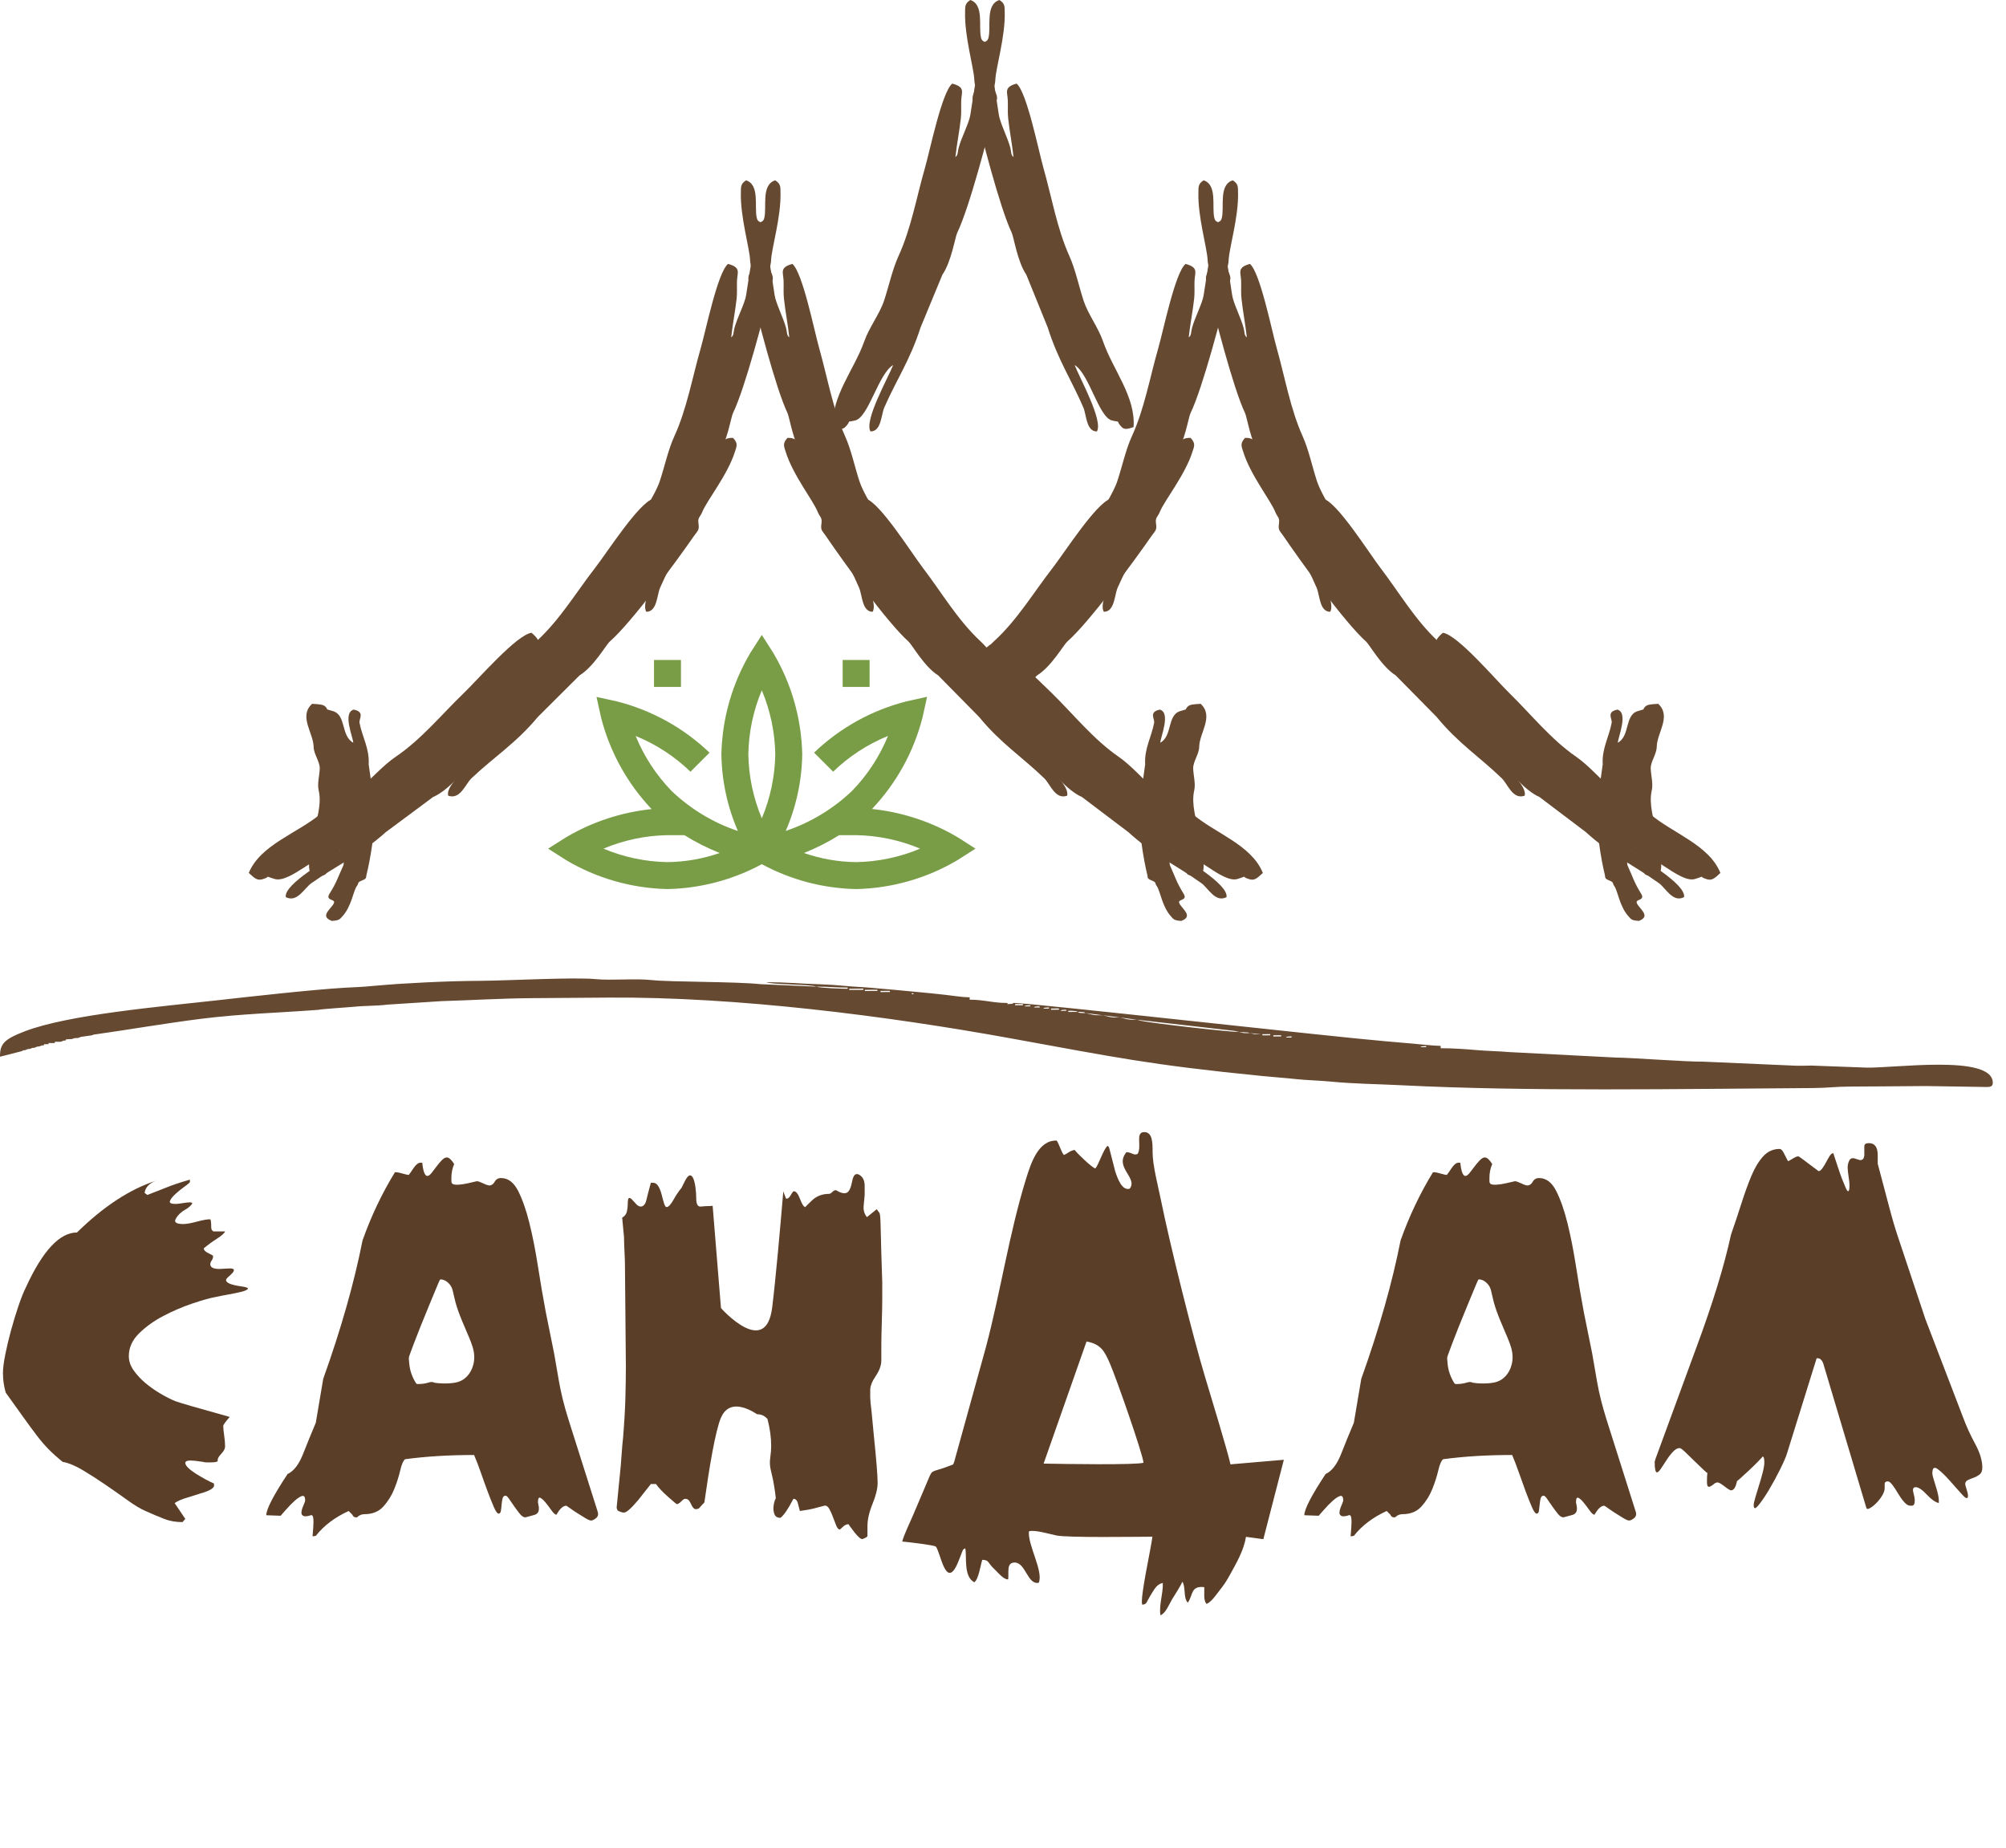
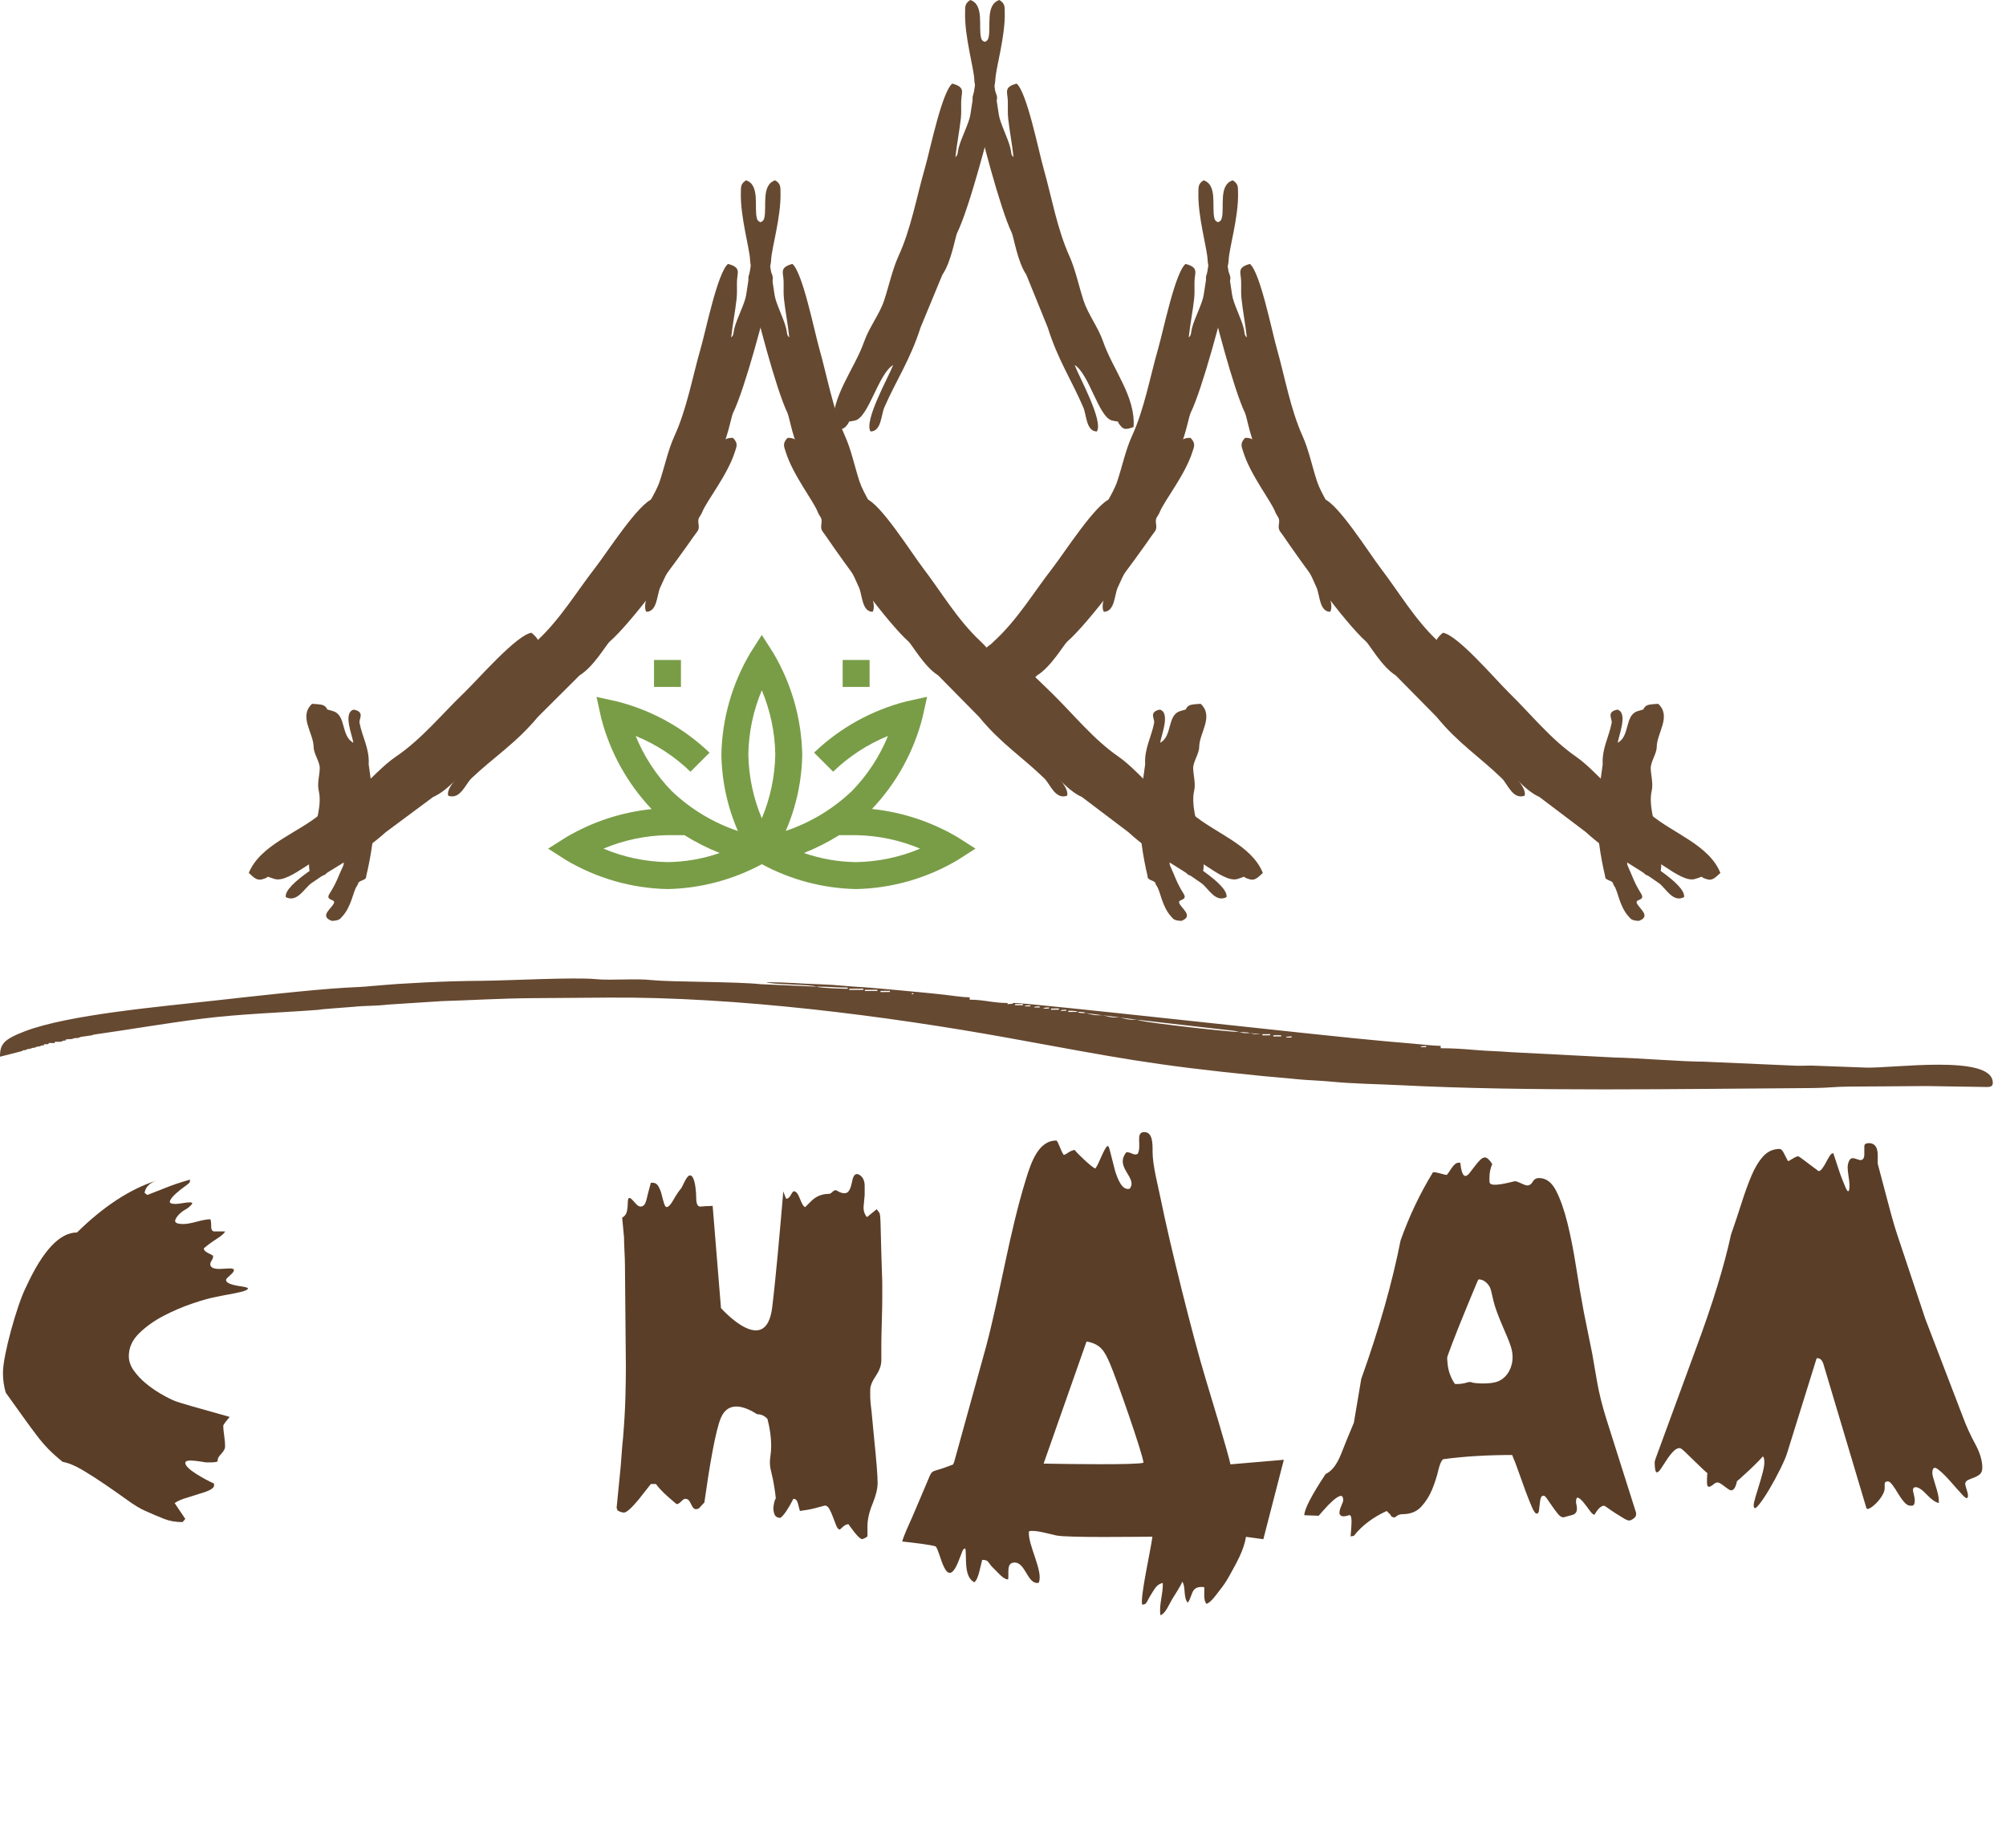
<svg xmlns="http://www.w3.org/2000/svg" viewBox="0 0 210.00 193.45" data-guides="{&quot;vertical&quot;:[],&quot;horizontal&quot;:[]}">
  <defs />
-   <path fill="#5A3E28" stroke="none" fill-opacity="1" stroke-width="1" stroke-opacity="1" id="tSvgb5be94ab40" title="Path 1" d="M47.546 121.854C47.352 122.306 47.255 122.785 47.255 123.265C47.255 123.394 47.255 123.523 47.255 123.652C47.255 123.873 47.385 123.993 47.642 124.012C47.901 124.03 48.192 124.012 48.515 123.956C48.838 123.901 49.145 123.837 49.435 123.763C49.726 123.689 49.887 123.652 49.919 123.652C50.049 123.652 50.267 123.726 50.574 123.873C50.881 124.021 51.099 124.095 51.228 124.095C51.454 124.095 51.639 123.966 51.785 123.708C51.931 123.449 52.148 123.32 52.439 123.32C53.182 123.32 53.779 123.763 54.231 124.648C54.684 125.533 55.079 126.658 55.419 128.022C55.758 129.388 56.057 130.9 56.315 132.56C56.573 134.219 56.848 135.823 57.139 137.373C57.429 138.811 57.72 140.25 58.011 141.688C58.14 142.426 58.309 143.403 58.519 144.62C58.729 145.838 59.06 147.166 59.513 148.604C60.53 151.813 61.547 155.022 62.565 158.231C62.661 158.526 62.605 158.756 62.395 158.922C62.185 159.087 62.016 159.171 61.886 159.171C61.757 159.171 61.555 159.087 61.281 158.922C61.006 158.756 60.724 158.581 60.433 158.396C60.142 158.212 59.884 158.037 59.658 157.87C59.431 157.705 59.302 157.622 59.27 157.622C58.947 157.622 58.608 157.935 58.253 158.563C58.124 158.563 57.954 158.415 57.744 158.12C57.534 157.825 57.324 157.548 57.114 157.29C56.904 157.032 56.718 156.866 56.557 156.792C56.396 156.717 56.315 156.884 56.315 157.29C56.315 157.253 56.347 157.418 56.412 157.788C56.412 157.843 56.412 157.898 56.412 157.953C56.412 158.285 56.25 158.498 55.928 158.589C55.604 158.682 55.297 158.765 55.007 158.839C54.813 158.839 54.619 158.719 54.425 158.479C54.231 158.239 54.038 157.981 53.844 157.705C53.65 157.428 53.473 157.169 53.311 156.93C53.15 156.69 53.02 156.571 52.923 156.571C52.762 156.571 52.657 156.672 52.608 156.875C52.56 157.077 52.528 157.29 52.512 157.512C52.496 157.733 52.471 157.944 52.439 158.148C52.407 158.35 52.326 158.451 52.197 158.451C52.068 158.451 51.906 158.231 51.712 157.788C51.519 157.345 51.3 156.801 51.058 156.156C50.816 155.511 50.574 154.838 50.331 154.136C50.089 153.435 49.855 152.827 49.629 152.311C48.305 152.311 47.045 152.348 45.85 152.421C44.655 152.494 43.508 152.605 42.41 152.753C42.216 152.9 42.047 153.287 41.902 153.915C41.756 154.542 41.547 155.196 41.272 155.879C40.998 156.561 40.617 157.169 40.133 157.705C39.648 158.239 38.987 158.507 38.147 158.507C37.856 158.507 37.598 158.618 37.372 158.839C37.34 158.839 37.307 158.839 37.275 158.839C37.081 158.839 36.952 158.746 36.887 158.563C36.758 158.433 36.629 158.304 36.5 158.174C35.047 158.839 33.899 159.706 33.06 160.775C32.947 160.793 32.834 160.812 32.721 160.831C32.753 160.462 32.777 160.149 32.794 159.89C32.81 159.632 32.818 159.429 32.818 159.282C32.818 158.765 32.721 158.544 32.527 158.618C32.333 158.691 32.139 158.728 31.945 158.728C31.752 158.728 31.623 158.635 31.558 158.451C31.558 158.414 31.558 158.378 31.558 158.341C31.558 158.157 31.623 157.917 31.752 157.622C31.881 157.327 31.945 157.142 31.945 157.069C31.945 156.662 31.816 156.515 31.558 156.626C31.17 156.773 30.605 157.271 29.862 158.12C29.701 158.304 29.539 158.488 29.378 158.672C28.877 158.654 28.376 158.636 27.876 158.618C27.876 157.99 28.619 156.552 30.105 154.302C30.75 154.008 31.292 153.306 31.728 152.199C32.164 151.093 32.608 150.005 33.06 148.936C33.318 147.405 33.577 145.875 33.835 144.344C35.708 139.107 37.081 134.274 37.953 129.849C38.857 127.303 39.988 124.924 41.344 122.712C41.377 122.712 41.409 122.712 41.441 122.712C41.603 122.712 41.837 122.758 42.144 122.85C42.451 122.942 42.669 122.988 42.798 122.988C42.862 122.914 43.024 122.684 43.282 122.297C43.54 121.909 43.783 121.716 44.009 121.716C44.074 121.716 44.138 121.716 44.203 121.716C44.3 122.638 44.477 123.099 44.736 123.099C44.865 123.099 45.01 122.998 45.172 122.795C45.333 122.592 45.503 122.37 45.681 122.131C45.858 121.891 46.044 121.67 46.238 121.467C46.431 121.264 46.609 121.163 46.77 121.163C46.997 121.163 47.255 121.393 47.546 121.854C47.546 121.854 47.546 121.854 47.546 121.854ZM45.668 134.852C45.283 135.777 44.515 137.626 43.972 138.986C43.429 140.346 43.109 141.218 42.95 141.655C42.79 142.091 42.79 142.091 42.806 142.334C42.823 142.578 42.855 143.066 42.978 143.522C43.103 143.977 43.317 144.401 43.444 144.623C43.571 144.843 43.611 144.863 43.63 144.872C43.65 144.882 43.65 144.882 43.734 144.882C43.819 144.882 43.987 144.882 44.163 144.866C44.339 144.849 44.521 144.819 44.665 144.782C44.808 144.746 44.912 144.707 45.016 144.686C45.12 144.667 45.224 144.667 45.308 144.684C45.394 144.7 45.459 144.733 45.492 144.746C45.524 144.759 45.524 144.752 45.631 144.765C45.739 144.778 45.953 144.811 46.327 144.821C46.701 144.83 47.236 144.817 47.661 144.736C48.088 144.654 48.407 144.504 48.7 144.257C48.993 144.01 49.259 143.666 49.439 143.202C49.618 142.742 49.709 142.162 49.601 141.524C49.494 140.886 49.189 140.19 48.863 139.435C48.538 138.68 48.192 137.867 47.958 137.202C47.724 136.538 47.6 136.024 47.512 135.62C47.424 135.217 47.372 134.924 47.225 134.667C47.08 134.41 46.839 134.189 46.628 134.07C46.417 133.952 46.236 133.934 46.144 133.929C46.054 133.922 46.052 133.925 45.668 134.852C45.668 134.852 45.668 134.852 45.668 134.852Z" />
  <path fill="#5A3E28" stroke="none" fill-opacity="1" stroke-width="1" stroke-opacity="1" id="tSvg16b237b52b8" title="Path 2" d="M187.076 152.141C188.109 148.821 189.143 145.502 190.177 142.183C190.209 142.183 190.242 142.183 190.274 142.183C190.596 142.183 190.822 142.459 190.951 143.012C192.421 147.936 193.891 152.86 195.361 157.784C195.393 157.968 195.514 158.005 195.724 157.894C195.934 157.784 196.16 157.608 196.402 157.369C196.644 157.128 196.854 156.862 197.032 156.567C197.209 156.272 197.298 156.013 197.298 155.792C197.298 155.644 197.298 155.497 197.298 155.349C197.298 155.165 197.411 155.073 197.638 155.073C197.767 155.073 197.928 155.202 198.122 155.46C198.316 155.718 198.51 156.013 198.703 156.346C198.898 156.678 199.107 156.972 199.333 157.23C199.56 157.488 199.768 157.618 199.963 157.618C200.028 157.618 200.092 157.618 200.157 157.618C200.351 157.618 200.448 157.434 200.448 157.065C200.448 156.88 200.4 156.604 200.302 156.235C200.205 155.866 200.286 155.681 200.545 155.681C200.835 155.681 201.223 155.94 201.707 156.456C202.192 156.972 202.612 157.267 202.967 157.341C202.967 157.249 202.967 157.157 202.967 157.065C202.967 156.732 202.854 156.216 202.628 155.516C202.402 154.815 202.288 154.391 202.288 154.243C202.288 153.653 202.482 153.505 202.87 153.8C203.257 154.095 203.686 154.51 204.154 155.045C204.621 155.581 205.05 156.059 205.437 156.483C205.826 156.908 206.019 156.935 206.019 156.567C206.019 156.419 205.97 156.198 205.874 155.903C205.777 155.607 205.729 155.423 205.729 155.349C205.729 155.165 205.826 155.027 206.019 154.934C206.212 154.843 206.415 154.76 206.625 154.686C206.835 154.612 207.037 154.501 207.231 154.354C207.424 154.206 207.521 153.967 207.521 153.635C207.521 152.897 207.271 152.067 206.77 151.145C206.27 150.222 205.842 149.282 205.487 148.324C204.179 144.912 202.87 141.5 201.562 138.088C200.609 135.23 199.656 132.371 198.703 129.513C198.413 128.664 198.097 127.595 197.759 126.304C197.42 125.013 197.024 123.519 196.571 121.823C196.571 121.528 196.571 121.233 196.571 120.938C196.571 120.089 196.265 119.665 195.651 119.665C195.328 119.665 195.168 119.775 195.168 119.997C195.168 120.273 195.168 120.55 195.168 120.827C195.168 121.269 195.006 121.472 194.683 121.435C194.505 121.38 194.327 121.325 194.149 121.269C193.891 121.196 193.705 121.269 193.592 121.491C193.479 121.712 193.423 121.952 193.423 122.21C193.423 122.431 193.456 122.745 193.519 123.15C193.584 123.556 193.616 123.87 193.616 124.091C193.616 124.497 193.568 124.699 193.471 124.699C193.406 124.699 193.318 124.571 193.205 124.312C193.092 124.054 192.971 123.759 192.841 123.427C192.713 123.095 192.59 122.754 192.478 122.403C192.365 122.053 192.276 121.786 192.212 121.602C192.115 121.306 192.018 121.011 191.921 120.716C191.791 120.716 191.662 120.817 191.533 121.021C191.404 121.223 191.283 121.435 191.17 121.657C191.057 121.878 190.928 122.09 190.782 122.293C190.637 122.496 190.499 122.597 190.371 122.597C190.339 122.561 190.168 122.431 189.862 122.21C189.555 121.989 189.224 121.74 188.869 121.463C188.514 121.186 188.304 121.048 188.239 121.048C188.11 121.048 187.916 121.131 187.657 121.297C187.399 121.463 187.237 121.546 187.174 121.546C187.012 121.232 186.85 120.919 186.689 120.606C186.559 120.384 186.43 120.273 186.3 120.273C185.624 120.273 185.049 120.532 184.581 121.048C184.113 121.564 183.7 122.247 183.345 123.095C182.99 123.944 182.643 124.902 182.304 125.972C181.964 127.042 181.602 128.129 181.214 129.237C180.503 132.519 179.292 136.466 177.58 141.076C176.159 144.948 174.737 148.821 173.316 152.694C173.252 152.916 173.22 153.026 173.22 153.026C173.22 153.763 173.301 154.132 173.463 154.132C173.559 154.132 173.697 154.004 173.874 153.745C174.052 153.487 174.245 153.192 174.455 152.86C174.665 152.528 174.892 152.232 175.134 151.975C175.375 151.717 175.61 151.587 175.836 151.587C175.933 151.587 176.135 151.734 176.442 152.03C176.749 152.325 177.072 152.638 177.411 152.97C177.75 153.303 178.057 153.598 178.331 153.856C178.606 154.113 178.743 154.224 178.743 154.187C178.711 154.372 178.695 154.667 178.695 155.073C178.695 155.368 178.726 155.544 178.792 155.599C178.856 155.653 178.946 155.653 179.058 155.599C179.171 155.544 179.292 155.46 179.422 155.349C179.55 155.238 179.68 155.184 179.808 155.184C179.938 155.184 180.18 155.322 180.535 155.599C180.89 155.875 181.117 156.013 181.214 156.013C181.505 156.013 181.715 155.681 181.844 155.017C181.747 155.129 181.836 155.064 182.111 154.823C182.384 154.584 182.708 154.289 183.079 153.939C183.451 153.589 183.79 153.257 184.096 152.942C184.403 152.629 184.54 152.473 184.508 152.473C184.637 152.473 184.702 152.675 184.702 153.081C184.702 153.339 184.646 153.69 184.533 154.132C184.419 154.575 184.29 155.027 184.144 155.488C184 155.948 183.87 156.374 183.758 156.761C183.644 157.148 183.588 157.415 183.588 157.562C183.588 157.968 183.75 157.977 184.072 157.59C184.395 157.203 184.767 156.659 185.187 155.959C185.606 155.257 186.001 154.528 186.374 153.772C186.745 153.016 186.979 152.473 187.076 152.141C187.076 152.141 187.076 152.141 187.076 152.141Z" />
  <path fill="#5A3E28" stroke="none" fill-opacity="1" stroke-width="1" stroke-opacity="1" id="tSvg4d1afcb8bf" title="Path 3" d="M156.214 121.854C156.021 122.306 155.924 122.785 155.924 123.265C155.924 123.394 155.924 123.523 155.924 123.652C155.924 123.873 156.054 123.993 156.311 124.012C156.57 124.03 156.861 124.012 157.183 123.956C157.506 123.901 157.813 123.837 158.105 123.763C158.395 123.689 158.556 123.652 158.588 123.652C158.718 123.652 158.936 123.726 159.244 123.873C159.549 124.021 159.768 124.095 159.897 124.095C160.123 124.095 160.309 123.966 160.454 123.708C160.599 123.449 160.818 123.32 161.108 123.32C161.851 123.32 162.448 123.763 162.9 124.648C163.353 125.533 163.748 126.658 164.088 128.022C164.426 129.388 164.725 130.9 164.984 132.56C165.242 134.219 165.517 135.823 165.807 137.373C166.098 138.811 166.389 140.25 166.68 141.688C166.809 142.426 166.978 143.403 167.188 144.62C167.398 145.838 167.729 147.166 168.182 148.604C169.199 151.813 170.217 155.022 171.234 158.231C171.331 158.526 171.275 158.756 171.065 158.922C170.853 159.087 170.684 159.171 170.556 159.171C170.426 159.171 170.224 159.087 169.95 158.922C169.675 158.756 169.392 158.581 169.102 158.396C168.811 158.212 168.554 158.037 168.327 157.87C168.101 157.705 167.971 157.622 167.939 157.622C167.616 157.622 167.277 157.935 166.922 158.563C166.792 158.563 166.623 158.415 166.413 158.12C166.203 157.825 165.993 157.548 165.783 157.29C165.573 157.032 165.387 156.866 165.227 156.792C165.065 156.717 164.984 156.884 164.984 157.29C164.984 157.253 165.016 157.418 165.08 157.788C165.08 157.843 165.08 157.898 165.08 157.953C165.08 158.285 164.92 158.498 164.597 158.589C164.274 158.682 163.967 158.765 163.677 158.839C163.482 158.839 163.288 158.719 163.095 158.479C162.9 158.239 162.707 157.981 162.513 157.705C162.32 157.428 162.142 157.169 161.98 156.93C161.818 156.69 161.69 156.571 161.593 156.571C161.431 156.571 161.326 156.672 161.278 156.875C161.229 157.077 161.197 157.29 161.181 157.512C161.164 157.733 161.14 157.944 161.108 158.148C161.075 158.35 160.995 158.451 160.866 158.451C160.737 158.451 160.575 158.231 160.381 157.788C160.188 157.345 159.969 156.801 159.727 156.156C159.486 155.511 159.244 154.838 159 154.136C158.757 153.435 158.524 152.827 158.298 152.311C156.974 152.311 155.714 152.348 154.519 152.421C153.324 152.494 152.178 152.605 151.079 152.753C150.886 152.9 150.716 153.287 150.571 153.915C150.425 154.542 150.215 155.196 149.941 155.879C149.666 156.561 149.287 157.169 148.802 157.705C148.319 158.239 147.655 158.507 146.815 158.507C146.525 158.507 146.267 158.618 146.04 158.839C146.008 158.839 145.976 158.839 145.944 158.839C145.75 158.839 145.62 158.746 145.557 158.563C145.427 158.433 145.298 158.304 145.168 158.174C143.715 158.839 142.568 159.706 141.73 160.775C141.616 160.793 141.503 160.812 141.39 160.831C141.422 160.462 141.446 160.149 141.462 159.89C141.479 159.632 141.487 159.429 141.487 159.282C141.487 158.765 141.39 158.544 141.196 158.618C141.003 158.691 140.808 158.728 140.615 158.728C140.421 158.728 140.292 158.635 140.226 158.451C140.226 158.414 140.226 158.378 140.226 158.341C140.226 158.157 140.292 157.917 140.421 157.622C140.55 157.327 140.615 157.142 140.615 157.069C140.615 156.662 140.486 156.515 140.226 156.626C139.84 156.773 139.274 157.271 138.531 158.12C138.37 158.304 138.208 158.488 138.046 158.672C137.546 158.654 137.045 158.636 136.544 158.618C136.544 157.99 137.288 156.552 138.773 154.302C139.42 154.008 139.96 153.306 140.397 152.199C140.832 151.093 141.276 150.005 141.73 148.936C141.988 147.405 142.245 145.875 142.504 144.344C144.377 139.107 145.75 134.274 146.622 129.849C147.527 127.303 148.657 124.924 150.014 122.712C150.046 122.712 150.078 122.712 150.111 122.712C150.272 122.712 150.506 122.758 150.813 122.85C151.12 122.942 151.338 122.988 151.467 122.988C151.531 122.914 151.694 122.684 151.952 122.297C152.209 121.909 152.452 121.716 152.678 121.716C152.743 121.716 152.808 121.716 152.872 121.716C152.969 122.638 153.146 123.099 153.404 123.099C153.534 123.099 153.679 122.998 153.841 122.795C154.002 122.592 154.172 122.37 154.35 122.131C154.527 121.891 154.713 121.67 154.907 121.467C155.101 121.264 155.278 121.163 155.44 121.163C155.666 121.163 155.924 121.393 156.214 121.854C156.214 121.854 156.214 121.854 156.214 121.854ZM154.367 134.852C153.982 135.777 153.215 137.626 152.671 138.986C152.128 140.346 151.808 141.218 151.649 141.655C151.49 142.091 151.49 142.091 151.506 142.334C151.522 142.578 151.555 143.066 151.679 143.522C151.802 143.977 152.017 144.401 152.143 144.623C152.27 144.843 152.31 144.863 152.329 144.872C152.349 144.882 152.349 144.882 152.433 144.882C152.518 144.882 152.686 144.882 152.862 144.866C153.038 144.849 153.221 144.819 153.364 144.782C153.507 144.746 153.611 144.707 153.715 144.686C153.819 144.667 153.924 144.667 154.008 144.684C154.093 144.7 154.158 144.733 154.191 144.746C154.223 144.759 154.223 144.752 154.331 144.765C154.438 144.778 154.653 144.811 155.027 144.821C155.401 144.83 155.935 144.817 156.361 144.736C156.787 144.654 157.107 144.504 157.399 144.257C157.692 144.01 157.958 143.666 158.138 143.202C158.317 142.742 158.407 142.162 158.3 141.524C158.194 140.886 157.888 140.19 157.562 139.435C157.237 138.68 156.892 137.867 156.657 137.202C156.423 136.538 156.3 136.024 156.212 135.62C156.124 135.217 156.072 134.924 155.924 134.667C155.779 134.41 155.539 134.189 155.327 134.07C155.116 133.952 154.935 133.934 154.844 133.929C154.754 133.922 154.752 133.925 154.367 134.852C154.367 134.852 154.367 134.852 154.367 134.852Z" />
  <path fill="#5A3E28" stroke="none" fill-opacity="1" stroke-width="1" stroke-opacity="1" id="tSvg6807a04b04" title="Path 4" d="M19.882 123.486C19.882 123.559 19.882 123.633 19.882 123.707C19.882 123.781 19.712 123.937 19.374 124.177C19.034 124.417 18.712 124.675 18.404 124.952C18.098 125.228 17.896 125.477 17.799 125.698C17.702 125.92 17.896 126.031 18.381 126.031C18.542 126.031 18.784 126.003 19.107 125.948C19.43 125.892 19.689 125.865 19.882 125.865C20.044 125.865 20.125 125.901 20.125 125.975C20.125 126.012 20.052 126.104 19.907 126.252C19.761 126.399 19.495 126.584 19.107 126.805C18.72 127.1 18.469 127.395 18.356 127.69C18.243 127.986 18.526 128.133 19.204 128.133C19.527 128.133 19.995 128.05 20.609 127.884C21.223 127.718 21.691 127.635 22.014 127.635C22.078 127.708 22.111 127.986 22.111 128.465C22.111 128.687 22.192 128.833 22.353 128.907C22.757 128.907 23.161 128.907 23.564 128.907C23.5 129.091 23.209 129.35 22.692 129.682C22.176 130.014 21.723 130.345 21.336 130.677C21.336 130.862 21.489 131.029 21.796 131.175C22.103 131.324 22.272 131.416 22.304 131.452C22.304 131.489 22.304 131.526 22.304 131.563C22.304 131.674 22.256 131.802 22.159 131.95C22.062 132.098 22.014 132.226 22.014 132.338C22.014 132.669 22.337 132.836 22.983 132.836C23.08 132.836 23.258 132.827 23.516 132.808C23.774 132.79 23.952 132.78 24.049 132.78C24.34 132.78 24.485 132.836 24.485 132.946C24.485 133.057 24.42 133.177 24.291 133.305C24.162 133.435 24.025 133.564 23.879 133.694C23.734 133.822 23.661 133.924 23.661 133.996C23.661 134.292 24.194 134.513 25.26 134.661C25.809 134.735 26.035 134.826 25.938 134.938C25.842 135.048 25.599 135.15 25.212 135.243C24.824 135.334 24.372 135.427 23.855 135.519C23.338 135.612 22.918 135.693 22.595 135.768C21.982 135.878 21.158 136.109 20.125 136.459C19.091 136.809 18.081 137.243 17.096 137.76C16.111 138.275 15.264 138.884 14.553 139.585C13.842 140.286 13.487 141.079 13.487 141.964C13.487 142.481 13.656 142.978 13.996 143.458C14.335 143.938 14.747 144.38 15.231 144.786C15.716 145.191 16.241 145.56 16.806 145.892C17.371 146.224 17.88 146.482 18.332 146.667C18.817 146.851 20.722 147.405 24.049 148.326C23.596 148.843 23.371 149.156 23.371 149.267C23.371 149.488 23.402 149.82 23.467 150.263C23.532 150.705 23.564 151.093 23.564 151.424C23.564 151.645 23.435 151.895 23.177 152.171C22.918 152.448 22.789 152.66 22.789 152.808C22.789 152.844 22.789 152.881 22.789 152.918C22.789 153.029 22.531 153.085 22.014 153.085C21.901 153.085 21.788 153.085 21.675 153.085C21.481 153.085 21.336 153.066 21.239 153.029C20.964 152.992 20.69 152.955 20.415 152.918C19.737 152.844 19.398 152.918 19.398 153.14C19.398 153.287 19.503 153.463 19.712 153.665C19.923 153.868 20.189 154.071 20.512 154.274C20.835 154.476 21.166 154.669 21.505 154.855C21.844 155.04 22.143 155.186 22.401 155.297C22.401 155.334 22.401 155.371 22.401 155.408C22.498 155.74 22.014 156.053 20.948 156.348C20.48 156.496 20.011 156.643 19.543 156.791C19.026 156.939 18.606 157.123 18.283 157.345C18.655 157.898 19.026 158.451 19.398 159.004C19.301 159.115 19.204 159.226 19.107 159.337C18.396 159.337 17.759 159.226 17.193 159.004C16.628 158.783 15.974 158.507 15.231 158.174C14.715 157.953 14.085 157.575 13.342 157.039C12.599 156.505 11.824 155.961 11.016 155.408C10.209 154.855 9.417 154.347 8.642 153.887C7.867 153.426 7.173 153.14 6.559 153.029C6.01 152.586 5.526 152.153 5.106 151.73C4.686 151.304 4.266 150.816 3.846 150.263C3.426 149.71 2.958 149.073 2.441 148.354C1.924 147.635 1.31 146.777 0.6 145.782C0.406 145.118 0.309 144.435 0.309 143.734C0.309 143.254 0.39 142.609 0.551 141.798C0.713 140.986 0.915 140.139 1.157 139.253C1.399 138.368 1.658 137.519 1.932 136.709C2.207 135.897 2.473 135.232 2.732 134.717C4.476 130.918 6.252 129.018 8.061 129.018C10.838 126.288 13.6 124.481 16.346 123.596C15.635 123.854 15.231 124.278 15.134 124.868C15.231 124.942 15.328 125.016 15.425 125.09C16.039 124.85 16.652 124.61 17.266 124.371C17.621 124.223 18.017 124.076 18.453 123.928C18.889 123.781 19.365 123.633 19.882 123.486C19.882 123.486 19.882 123.486 19.882 123.486Z" />
  <path fill="#5A3E28" stroke="none" fill-opacity="1" stroke-width="1" stroke-opacity="1" id="tSvg6bf25b79ce" title="Path 5" d="M81.999 124.716C82.093 124.969 82.188 125.221 82.283 125.474C82.315 125.474 82.347 125.474 82.38 125.474C82.509 125.474 82.646 125.345 82.791 125.087C82.937 124.829 83.042 124.699 83.106 124.699C83.333 124.699 83.551 124.976 83.76 125.529C83.97 126.083 84.156 126.359 84.318 126.359C84.285 126.359 84.511 126.129 84.996 125.668C85.48 125.207 86.078 124.976 86.788 124.976C86.885 124.976 86.998 124.911 87.128 124.782C87.257 124.653 87.386 124.589 87.515 124.589C87.999 124.884 88.371 124.976 88.629 124.865C88.888 124.755 89.081 124.349 89.211 123.648C89.34 122.984 89.59 122.763 89.962 122.984C90.333 123.206 90.519 123.593 90.519 124.146C90.519 124.46 90.519 124.773 90.519 125.087C90.486 125.437 90.454 125.788 90.422 126.138C90.357 126.654 90.471 127.079 90.761 127.41C91.1 127.134 91.439 126.857 91.779 126.581C91.876 126.71 91.972 126.839 92.069 126.968C92.134 127.079 92.174 127.558 92.19 128.407C92.207 129.254 92.231 130.195 92.263 131.228C92.295 132.224 92.328 133.22 92.36 134.215C92.36 134.806 92.36 135.396 92.36 135.986C92.36 136.54 92.344 137.35 92.311 138.419C92.279 139.49 92.263 140.282 92.263 140.799C92.263 141.334 92.263 141.869 92.263 142.404C92.263 142.92 92.069 143.464 91.682 144.036C91.294 144.607 91.1 145.096 91.1 145.502C91.1 145.76 91.1 146.018 91.1 146.276C91.1 146.534 91.149 147.051 91.246 147.825C91.327 148.673 91.407 149.522 91.488 150.37C91.617 151.624 91.714 152.657 91.779 153.468C91.843 154.28 91.875 154.87 91.875 155.238C91.875 155.829 91.698 156.557 91.343 157.424C90.987 158.29 90.81 159.074 90.81 159.776C90.81 160.107 90.81 160.439 90.81 160.771C90.81 160.845 90.729 160.918 90.567 160.992C90.487 161.029 90.406 161.066 90.325 161.103C90.228 161.14 90.099 161.085 89.938 160.938C89.776 160.79 89.615 160.614 89.453 160.412C89.291 160.208 89.146 160.015 89.017 159.83C88.888 159.647 88.823 159.554 88.823 159.554C88.629 159.554 88.436 159.647 88.242 159.83C88.048 160.015 87.935 160.108 87.903 160.108C87.773 160.108 87.653 159.969 87.539 159.693C87.426 159.416 87.313 159.12 87.2 158.807C87.087 158.494 86.958 158.208 86.813 157.949C86.667 157.692 86.498 157.58 86.304 157.617C86.045 157.692 85.699 157.784 85.263 157.894C84.826 158.005 84.318 158.097 83.736 158.171C83.671 157.912 83.599 157.636 83.518 157.341C83.437 157.046 83.284 156.898 83.058 156.898C82.509 157.968 82.057 158.631 81.702 158.89C81.379 158.89 81.168 158.761 81.072 158.503C80.975 158.244 80.942 157.977 80.975 157.701C81.007 157.424 81.055 157.202 81.12 157.037C81.185 156.871 81.217 156.862 81.217 157.009C81.217 156.678 81.12 155.976 80.926 154.907C80.845 154.557 80.764 154.207 80.684 153.856C80.587 153.45 80.571 153.026 80.635 152.583C80.7 152.141 80.732 151.734 80.732 151.365C80.732 150.481 80.603 149.54 80.345 148.544C80.054 148.213 79.699 148.046 79.279 148.046C79.275 148.047 79.271 148.047 79.267 148.048C78.119 147.305 76.28 146.523 75.472 148.413C74.898 149.753 74.256 153.591 73.737 157.284C73.606 157.412 73.418 157.616 73.174 157.894C72.948 158.005 72.779 158.014 72.666 157.923C72.553 157.83 72.464 157.71 72.4 157.562C72.335 157.415 72.254 157.267 72.157 157.119C72.06 156.972 71.915 156.898 71.721 156.898C71.624 156.898 71.487 156.991 71.309 157.175C71.132 157.36 70.978 157.452 70.849 157.452C70.817 157.452 70.518 157.202 69.953 156.704C69.387 156.207 68.96 155.755 68.669 155.349C68.491 155.349 68.314 155.349 68.136 155.349C67.845 155.718 67.409 156.272 66.828 157.009C66.085 157.894 65.584 158.338 65.326 158.338C65.132 158.338 64.906 158.264 64.648 158.116C64.615 158.024 64.583 157.931 64.551 157.839C64.696 156.363 64.841 154.888 64.987 153.413C65.019 153.044 65.051 152.61 65.084 152.113C65.116 151.615 65.165 151.071 65.229 150.481C65.358 148.895 65.439 147.494 65.471 146.276C65.504 145.059 65.52 143.989 65.52 143.067C65.487 139.508 65.455 135.948 65.423 132.389C65.423 132.095 65.407 131.624 65.374 130.979C65.342 130.334 65.326 129.845 65.326 129.513C65.261 128.831 65.197 128.148 65.132 127.466C65.39 127.319 65.552 127.115 65.617 126.857C65.681 126.599 65.713 126.359 65.713 126.138C65.713 125.695 65.754 125.456 65.835 125.419C65.915 125.382 66.02 125.428 66.15 125.557C66.279 125.686 66.424 125.843 66.585 126.028C66.747 126.212 66.909 126.304 67.07 126.304C67.361 126.304 67.563 126.064 67.675 125.585C67.789 125.105 67.942 124.515 68.136 123.814C68.201 123.814 68.265 123.814 68.33 123.814C68.588 123.814 68.79 123.943 68.935 124.202C69.081 124.46 69.194 124.755 69.275 125.087C69.355 125.419 69.436 125.714 69.517 125.972C69.598 126.23 69.686 126.359 69.783 126.359C69.977 126.359 70.219 126.101 70.51 125.585C70.8 125.069 71.075 124.663 71.333 124.368C71.463 124.109 71.592 123.851 71.721 123.593C71.915 123.224 72.085 123.04 72.23 123.04C72.375 123.04 72.496 123.16 72.593 123.399C72.69 123.639 72.763 123.953 72.811 124.34C72.86 124.727 72.884 125.087 72.884 125.419C72.884 126.046 73.045 126.341 73.368 126.304C73.691 126.267 74.03 126.248 74.385 126.248C74.462 126.248 74.534 126.24 74.604 126.224C74.894 129.794 75.185 133.363 75.476 136.933C75.476 136.933 80.18 142.244 80.841 136.841C81.217 133.758 81.675 128.588 81.999 124.716C81.999 124.716 81.999 124.716 81.999 124.716Z" />
  <path fill="#664931" stroke="none" fill-opacity="1" stroke-width="1" stroke-opacity="1" clip-rule="evenodd" fill-rule="evenodd" id="tSvgb2356b272b" title="Path 6" d="M85.465 103.283C85.776 103.429 88.301 103.51 88.74 103.507C88.739 103.465 88.739 103.424 88.738 103.383C87.527 103.391 86.807 103.273 85.465 103.283C85.465 103.283 85.465 103.283 85.465 103.283ZM90.377 103.618C90.377 103.577 90.376 103.536 90.376 103.495C89.885 103.498 89.394 103.502 88.904 103.505C88.904 103.546 88.905 103.588 88.905 103.629C89.396 103.625 89.887 103.622 90.377 103.618ZM91.851 103.731C91.85 103.69 91.85 103.649 91.849 103.608C91.413 103.611 90.977 103.614 90.541 103.617C90.541 103.658 90.542 103.7 90.543 103.741C90.979 103.738 91.415 103.734 91.851 103.731ZM93.161 103.845C93.16 103.804 93.16 103.763 93.16 103.722C92.833 103.724 92.505 103.726 92.178 103.729C92.179 103.77 92.179 103.811 92.18 103.853C92.507 103.85 92.834 103.847 93.161 103.845C93.161 103.845 93.161 103.845 93.161 103.845ZM94.144 103.962C94.128 103.95 94.112 103.937 94.095 103.925ZM95.454 104.076C95.873 104.073 95.478 103.88 95.453 104.002ZM96.765 104.19C96.748 104.178 96.732 104.166 96.715 104.154ZM107.084 105.228C107.084 105.186 107.083 105.145 107.083 105.104C106.81 105.106 106.537 105.108 106.264 105.11C106.265 105.151 106.266 105.192 106.266 105.233C106.539 105.231 106.811 105.23 107.084 105.228ZM107.903 105.345C107.596 105.201 108.267 105.204 107.575 105.246C107.226 105.267 107.429 105.262 107.249 105.35C107.467 105.349 107.685 105.347 107.903 105.345C107.903 105.345 107.903 105.345 107.903 105.345ZM108.887 105.462C108.579 105.317 109.25 105.32 108.558 105.362C108.209 105.383 108.412 105.378 108.232 105.466C108.45 105.465 108.668 105.463 108.887 105.462C108.887 105.462 108.887 105.462 108.887 105.462ZM109.869 105.578C109.562 105.434 110.233 105.436 109.541 105.478C109.192 105.5 109.395 105.495 109.215 105.583C109.433 105.581 109.651 105.58 109.869 105.578C109.869 105.578 109.869 105.578 109.869 105.578ZM110.852 105.694C110.852 105.653 110.852 105.612 110.851 105.571C110.578 105.573 110.306 105.575 110.033 105.577C110.034 105.618 110.034 105.659 110.035 105.701C110.307 105.699 110.58 105.697 110.852 105.694ZM111.672 105.812C111.364 105.668 112.036 105.671 111.344 105.713C110.995 105.734 111.198 105.729 111.018 105.817C111.236 105.815 111.454 105.814 111.672 105.812C111.672 105.812 111.672 105.812 111.672 105.812ZM112.819 105.928C112.623 105.836 112.821 105.872 112.462 105.828C112.232 105.799 112.067 105.809 111.836 105.811C111.836 105.852 111.837 105.894 111.837 105.935C112.164 105.933 112.491 105.93 112.819 105.928ZM113.638 106.045C113.461 105.962 113.634 105.975 113.295 105.935C113.147 105.917 112.97 105.927 112.819 105.928C112.995 106.01 112.823 105.998 113.162 106.038C113.31 106.055 113.487 106.047 113.638 106.045ZM115.44 106.28C114.84 106.201 114.239 106.123 113.638 106.045C113.885 106.105 114.131 106.165 114.377 106.225C114.834 106.292 114.945 106.283 115.44 106.28C115.44 106.28 115.44 106.28 115.44 106.28ZM117.243 106.514C116.642 106.436 116.041 106.358 115.44 106.28C115.687 106.339 115.933 106.399 116.18 106.459C116.636 106.526 116.748 106.517 117.243 106.514C117.243 106.514 117.243 106.514 117.243 106.514ZM119.046 106.748C118.445 106.67 117.844 106.592 117.243 106.514C117.489 106.574 117.736 106.633 117.982 106.693C118.439 106.76 118.55 106.751 119.046 106.748ZM129.696 108.03C129.66 108.013 129.64 108 129.579 107.996C129.498 107.975 129.416 107.954 129.334 107.934C129.296 107.927 129.245 107.917 129.203 107.91C125.817 107.523 122.431 107.135 119.046 106.748C119.163 106.782 119.28 106.817 119.397 106.851C120.619 107.121 128.729 108.037 129.696 108.03C129.696 108.03 129.696 108.03 129.696 108.03ZM130.841 108.145C130.807 108.129 130.789 108.112 130.728 108.109C130.665 108.105 130.638 108.08 130.608 108.075C130.304 108.06 130 108.045 129.696 108.03C129.863 108.068 130.03 108.106 130.196 108.144C130.38 108.16 130.65 108.147 130.841 108.145C130.841 108.145 130.841 108.145 130.841 108.145ZM130.841 108.145C131.009 108.183 131.176 108.221 131.343 108.259C131.526 108.276 131.797 108.262 131.988 108.261C131.606 108.222 131.224 108.184 130.841 108.145C130.841 108.145 130.841 108.145 130.841 108.145ZM132.972 108.377C132.971 108.336 132.97 108.295 132.97 108.254C132.697 108.256 132.425 108.258 132.152 108.26C132.153 108.301 132.153 108.342 132.154 108.383C132.426 108.381 132.699 108.379 132.972 108.377ZM134.118 108.493C134.117 108.451 134.117 108.41 134.116 108.369C133.844 108.371 133.571 108.373 133.299 108.375C133.299 108.416 133.3 108.457 133.3 108.499C133.573 108.497 133.845 108.495 134.118 108.493ZM135.264 108.608C134.958 108.463 135.628 108.466 134.936 108.508C134.587 108.53 134.79 108.524 134.61 108.612C134.828 108.611 135.046 108.609 135.264 108.608C135.264 108.608 135.264 108.608 135.264 108.608ZM136.411 108.723C136.395 108.711 136.379 108.699 136.363 108.687ZM149.347 109.618C149.039 109.474 149.71 109.477 149.017 109.519C148.668 109.54 148.872 109.535 148.693 109.623C148.911 109.621 149.129 109.62 149.347 109.618C149.347 109.618 149.347 109.618 149.347 109.618ZM33.311 105.713C29.223 106.021 25.19 106.13 21.109 106.643C17.273 107.126 13.563 107.777 9.787 108.309C9.733 108.332 9.678 108.355 9.624 108.378C9.243 108.432 8.862 108.487 8.481 108.541C8.372 108.581 8.264 108.621 8.155 108.661C8.046 108.663 7.937 108.666 7.828 108.668C7.72 108.704 7.611 108.739 7.502 108.775C7.448 108.775 7.393 108.776 7.339 108.776C6.55 108.828 7.048 108.781 6.85 108.927C6.795 108.927 6.741 108.928 6.686 108.928C6.578 108.97 6.469 109.011 6.361 109.053C6.306 109.053 6.252 109.053 6.197 109.054C5.376 109.054 5.904 109.038 5.708 109.188C5.654 109.189 5.599 109.189 5.544 109.189C4.767 109.173 5.228 109.183 5.055 109.307C4.269 109.313 4.749 109.304 4.566 109.436C4.512 109.436 4.457 109.436 4.403 109.436C4.294 109.475 4.185 109.513 4.077 109.551C4.022 109.552 3.968 109.552 3.913 109.552C3.805 109.597 3.696 109.642 3.588 109.686C3.533 109.687 3.479 109.687 3.424 109.688C3.316 109.728 3.207 109.767 3.099 109.807C3.044 109.808 2.99 109.808 2.935 109.808C2.826 109.852 2.718 109.895 2.609 109.939C2.555 109.939 2.5 109.94 2.446 109.94C2.392 109.972 2.338 110.005 2.283 110.037C1.522 110.231 0.761 110.424 0.001 110.618C-0.017 109.285 0.42 108.795 2.583 107.964C7.155 106.207 16.785 105.38 22.656 104.722C26.053 104.341 32.717 103.594 36.068 103.399C36.93 103.349 38.052 103.315 38.96 103.216C39.63 103.144 40.941 103.066 41.643 103.002C42.616 102.947 43.589 102.892 44.561 102.838C46.604 102.74 48.36 102.687 50.449 102.672C53.14 102.653 60.092 102.279 62.344 102.496C64.034 102.658 66.453 102.407 68.21 102.595C70.223 102.811 76.97 102.744 79.642 103.026C81.583 103.112 83.524 103.197 85.465 103.283C84.959 103.046 80.744 103.07 80.225 102.827C82.371 102.811 83.88 102.986 85.788 103.034C86.52 103.053 87.685 103.126 88.482 103.206C89.465 103.305 90.136 103.313 91.147 103.4C92.8 103.542 94.563 103.696 96.365 103.874C97.255 103.962 98.201 104.05 98.938 104.138C99.719 104.23 100.781 104.396 101.512 104.403C101.513 104.485 101.513 104.567 101.514 104.65C102.966 104.64 103.994 105.003 105.445 104.992C105.624 105.151 105.169 105.129 105.774 105.092C106.132 105.07 105.911 105.098 106.1 104.987C107.826 104.975 138.968 108.484 145.115 109.008C146.108 109.093 146.976 109.176 147.883 109.247C148.767 109.318 150.005 109.476 150.817 109.484C150.818 109.566 150.82 109.649 150.821 109.731C151.983 109.722 153.486 109.828 154.468 109.916C155.689 110.026 157.001 110.041 158.07 110.137C161.766 110.328 165.461 110.518 169.157 110.708C170.64 110.707 176.441 111.156 178.324 111.136C181.441 111.273 184.558 111.41 187.675 111.546C188.269 111.593 189.009 111.55 189.62 111.546C191.527 111.617 193.435 111.687 195.342 111.757C198.151 111.851 208.47 110.345 208.617 113.29C208.647 113.91 208.146 113.781 207.32 113.778C205.408 113.749 203.495 113.719 201.583 113.689C198.912 113.708 196.238 113.737 193.568 113.746C192.156 113.751 191.308 113.888 189.808 113.898C175.708 113.988 159.996 114.28 146.607 113.601C144.101 113.475 141.75 113.459 139.319 113.224C138.134 113.109 136.788 113.079 135.759 112.97C134.506 112.836 133.394 112.763 132.138 112.638C120.402 111.48 116.66 110.664 105.688 108.674C92.857 106.348 77.113 104.333 63.722 104.43C61.105 104.449 58.488 104.468 55.871 104.487C52.263 104.513 49.569 104.702 46.218 104.801C44.344 104.922 42.47 105.043 40.596 105.164C39.273 105.322 38.282 105.26 36.951 105.4C36.485 105.449 33.598 105.63 33.311 105.713C33.311 105.713 33.311 105.713 33.311 105.713Z" />
  <path fill="#664931" stroke="none" fill-opacity="1" stroke-width="1" stroke-opacity="1" clip-rule="evenodd" fill-rule="evenodd" id="tSvgf9d7e77a04" title="Path 10" d="M46.923 83.298C46.496 81.969 50.834 78.695 51.838 77.642C49.806 77.912 47.186 81.836 45.493 81.587C44.212 81.398 45.21 81.368 44.221 81.804C43.723 82.024 43.405 81.822 42.723 81.352C43.5 78.248 47.177 76.512 49.286 74.134C50.336 72.949 52.002 72.061 52.984 70.917C53.998 69.736 55.04 68.15 56.19 67.099C58.603 64.892 60.307 62.013 62.293 59.457C63.557 57.832 66.867 52.638 68.384 52.203C69.81 53.09 69.178 53.413 68.853 54.221C68.626 54.787 68.475 55.419 68.194 55.983C67.576 57.218 66.845 58.353 66.227 59.598C66.643 59.48 66.619 59.228 66.92 58.817C67.595 57.896 69.001 56.779 69.427 56.006C70.707 53.686 71.349 52.8 72.494 50.309C73.177 48.824 73.718 49.763 74.173 49.139C74.876 48.176 74.916 45.722 76.743 45.842C77.302 46.431 77.109 46.739 76.939 47.281C76.182 49.703 73.987 52.419 73.528 53.57C73.294 54.157 73.016 54.142 73.124 54.832C73.232 55.523 73.022 55.57 72.659 56.094C70.862 58.693 66.117 65.168 63.829 67.164C63.458 67.488 62.156 69.793 60.675 70.698C59.22 72.147 57.766 73.596 56.311 75.045C53.993 77.828 51.717 79.23 49.353 81.477C48.72 82.08 48.193 83.733 46.923 83.298C46.923 83.298 46.923 83.298 46.923 83.298Z" />
  <path fill="#664931" stroke="none" fill-opacity="1" stroke-width="1" stroke-opacity="1" clip-rule="evenodd" fill-rule="evenodd" id="tSvg86cfdf526c" title="Path 11" d="M67.66 64.043C66.946 62.928 69.515 58.412 70.028 57.088C68.472 58.009 67.463 62.576 66.035 62.896C64.954 63.138 65.746 62.782 65.075 63.519C64.737 63.89 64.425 63.803 63.746 63.583C63.505 60.396 65.971 57.55 67.001 54.611C67.514 53.148 68.603 51.762 69.072 50.358C69.557 48.911 69.951 47.071 70.58 45.7C71.901 42.824 72.467 39.545 73.348 36.479C73.909 34.529 75.118 28.537 76.214 27.627C77.605 27.998 77.189 28.511 77.153 29.38C77.129 29.99 77.184 30.635 77.115 31.261C76.964 32.631 76.693 33.942 76.545 35.321C76.846 35.072 76.756 34.843 76.883 34.356C77.168 33.265 77.984 31.748 78.112 30.878C78.492 28.267 78.76 27.219 78.985 24.49C79.118 22.863 79.815 23.573 80.006 22.834C80.302 21.693 79.649 19.362 81.15 18.876C81.762 19.249 81.693 19.604 81.708 20.172C81.775 22.708 80.771 25.993 80.724 27.231C80.699 27.863 80.471 27.939 80.751 28.556C81.03 29.173 80.875 29.287 80.73 29.9C80.012 32.946 78.009 40.62 76.729 43.255C76.521 43.683 76.119 46.288 75.183 47.629C74.42 49.474 73.656 51.32 72.893 53.166C71.809 56.557 70.373 58.627 69.102 61.526C68.762 62.303 68.8 64.038 67.66 64.043Z" />
  <path fill="#664931" stroke="none" fill-opacity="1" stroke-width="1" stroke-opacity="1" clip-rule="evenodd" fill-rule="evenodd" id="tSvg8293333a00" title="Path 12" d="M29.918 93.913C29.687 92.536 34.451 89.922 35.597 89.025C33.548 88.999 30.389 92.504 28.749 92.013C27.509 91.641 28.501 91.755 27.459 92.045C26.935 92.191 26.649 91.944 26.043 91.381C27.26 88.422 31.148 87.234 33.578 85.185C34.788 84.165 36.565 83.527 37.702 82.536C38.876 81.514 40.135 80.095 41.425 79.22C44.131 77.385 46.233 74.782 48.568 72.539C50.052 71.114 54.078 66.452 55.642 66.24C56.924 67.323 56.253 67.553 55.815 68.305C55.508 68.832 55.268 69.435 54.907 69.953C54.118 71.087 53.231 72.104 52.44 73.247C52.869 73.19 52.881 72.937 53.238 72.574C54.039 71.76 55.591 70.857 56.125 70.154C57.727 68.043 58.489 67.259 59.982 64.96C60.871 63.588 61.272 64.596 61.812 64.044C62.647 63.192 63.04 60.77 64.832 61.153C65.299 61.816 65.063 62.093 64.817 62.605C63.718 64.892 61.154 67.263 60.535 68.335C60.218 68.883 59.945 68.827 59.952 69.526C59.959 70.224 59.744 70.241 59.31 70.707C57.157 73.021 51.527 78.743 48.974 80.388C48.56 80.654 46.94 82.748 45.344 83.429C43.695 84.653 42.047 85.877 40.398 87.101C37.703 89.521 35.248 90.579 32.585 92.462C31.871 92.966 31.111 94.527 29.918 93.913C29.918 93.913 29.918 93.913 29.918 93.913Z" />
  <path fill="#664931" stroke="none" fill-opacity="1" stroke-width="1" stroke-opacity="1" clip-rule="evenodd" fill-rule="evenodd" id="tSvga4e9ff8dc9" title="Path 13" d="M37.026 74.284C35.851 74.615 36.925 77.077 36.983 77.749C35.662 77.035 36.273 74.872 34.865 74.442C33.799 74.116 34.514 74.431 34.069 73.978C33.844 73.749 33.479 73.723 32.673 73.678C31.235 74.993 32.818 76.719 32.832 78.189C32.838 78.921 33.49 79.738 33.473 80.436C33.455 81.155 33.196 82.024 33.361 82.74C33.709 84.244 33.1 85.764 32.908 87.259C32.786 88.209 31.861 91.024 32.697 91.638C34.321 91.766 34.066 91.46 34.349 91.081C34.548 90.814 34.846 90.549 35.004 90.267C35.349 89.649 35.545 89.032 35.897 88.411C36.126 88.579 35.946 88.659 35.902 88.894C35.802 89.42 36.114 90.237 35.927 90.636C35.368 91.833 35.267 92.336 34.497 93.551C34.039 94.275 35.046 94.114 34.977 94.47C34.87 95.019 33.311 95.884 34.735 96.4C35.527 96.366 35.584 96.201 35.811 95.96C36.821 94.888 36.963 93.274 37.371 92.735C37.579 92.459 37.363 92.379 37.89 92.172C38.416 91.966 38.292 91.885 38.365 91.592C38.724 90.141 39.422 86.442 39.029 85.05C38.966 84.825 39.5 83.626 38.995 82.86C38.862 81.913 38.729 80.965 38.596 80.018C38.691 78.343 37.922 77.161 37.636 75.659C37.56 75.256 38.243 74.52 37.026 74.284C37.026 74.284 37.026 74.284 37.026 74.284Z" />
  <path fill="#664931" stroke="none" fill-opacity="1" stroke-width="1" stroke-opacity="1" clip-rule="evenodd" fill-rule="evenodd" id="tSvg577b33a9e7" title="Path 14" d="M111.708 83.298C112.127 81.969 107.87 78.695 106.883 77.642C108.878 77.912 111.45 81.836 113.112 81.587C114.369 81.398 113.389 81.368 114.36 81.804C114.849 82.024 115.161 81.822 115.83 81.352C115.067 78.248 111.459 76.512 109.389 74.134C108.358 72.949 106.723 72.061 105.758 70.917C104.764 69.736 103.741 68.15 102.612 67.099C100.244 64.892 98.572 62.013 96.621 59.457C95.382 57.832 92.132 52.638 90.643 52.203C89.244 53.09 89.863 53.413 90.183 54.221C90.406 54.787 90.553 55.419 90.83 55.983C91.436 57.218 92.154 58.353 92.76 59.598C92.352 59.48 92.376 59.228 92.08 58.817C91.418 57.896 90.038 56.779 89.619 56.006C88.363 53.686 87.733 52.8 86.609 50.309C85.939 48.824 85.407 49.763 84.96 49.139C84.271 48.176 84.232 45.722 82.438 45.842C81.89 46.431 82.08 46.739 82.246 47.281C82.99 49.703 85.144 52.419 85.594 53.57C85.824 54.157 86.097 54.142 85.991 54.832C85.885 55.523 86.091 55.57 86.447 56.094C88.211 58.693 92.869 65.168 95.115 67.164C95.479 67.488 96.757 69.793 98.21 70.698C99.638 72.147 101.066 73.596 102.493 75.045C104.768 77.828 107.003 79.23 109.323 81.477C109.944 82.08 110.462 83.733 111.708 83.298C111.708 83.298 111.708 83.298 111.708 83.298Z" />
  <path fill="#664931" stroke="none" fill-opacity="1" stroke-width="1" stroke-opacity="1" clip-rule="evenodd" fill-rule="evenodd" id="tSvg1577a7b3c13" title="Path 15" d="M91.352 64.043C92.053 62.928 89.531 58.412 89.027 57.088C90.555 58.009 91.545 62.576 92.948 62.896C94.009 63.138 93.231 62.782 93.891 63.519C94.223 63.89 94.529 63.803 95.195 63.583C95.432 60.396 93.01 57.55 92 54.611C91.496 53.148 90.426 51.762 89.965 50.358C89.49 48.911 89.103 47.071 88.484 45.7C87.187 42.824 86.632 39.545 85.766 36.479C85.216 34.529 84.028 28.537 82.952 27.627C81.586 27.998 81.995 28.511 82.03 29.38C82.054 29.99 82 30.635 82.067 31.261C82.216 32.631 82.482 33.942 82.628 35.321C82.332 35.072 82.42 34.843 82.295 34.356C82.015 33.265 81.213 31.748 81.089 30.878C80.715 28.267 80.452 27.219 80.232 24.49C80.1 22.863 79.416 23.573 79.228 22.834C78.938 21.693 79.579 19.362 78.105 18.876C77.504 19.249 77.572 19.604 77.558 20.172C77.492 22.708 78.477 25.993 78.524 27.231C78.548 27.863 78.772 27.939 78.497 28.556C78.223 29.173 78.376 29.287 78.518 29.9C79.222 32.946 81.19 40.62 82.447 43.255C82.65 43.683 83.045 46.288 83.964 47.629C84.714 49.474 85.464 51.32 86.213 53.166C87.278 56.557 88.688 58.627 89.936 61.526C90.27 62.303 90.233 64.038 91.352 64.043Z" />
  <path fill="#664931" stroke="none" fill-opacity="1" stroke-width="1" stroke-opacity="1" clip-rule="evenodd" fill-rule="evenodd" id="tSvgec6e1edfc7" title="Path 16" d="M128.4 93.913C128.627 92.536 123.95 89.922 122.825 89.025C124.837 88.999 127.937 92.504 129.547 92.013C130.764 91.642 129.79 91.755 130.814 92.045C131.328 92.19 131.608 91.944 132.203 91.381C131.01 88.422 127.193 87.235 124.807 85.185C123.619 84.165 121.876 83.527 120.759 82.536C119.608 81.514 118.371 80.095 117.105 79.22C114.449 77.385 112.386 74.782 110.094 72.539C108.637 71.113 105.184 67.698 103.65 67.486C102.39 68.569 102.551 67.553 102.981 68.305C103.282 68.832 103.517 69.435 103.871 69.953C104.646 71.087 105.518 72.103 106.293 73.247C105.872 73.19 105.861 72.937 105.51 72.574C104.724 71.76 103.201 70.858 102.677 70.154C101.105 68.043 100.356 67.259 98.891 64.96C98.018 63.588 97.625 64.596 97.094 64.044C96.275 63.192 95.889 60.77 94.131 61.153C93.672 61.816 93.903 62.093 94.145 62.605C95.223 64.892 97.74 67.263 98.348 68.335C98.659 68.882 98.928 68.827 98.92 69.526C98.913 70.224 99.124 70.241 99.55 70.707C101.663 73.021 107.19 78.743 109.695 80.388C110.101 80.654 111.692 82.748 113.259 83.429C114.877 84.653 116.495 85.877 118.113 87.101C120.758 89.521 123.168 90.579 125.781 92.461C126.483 92.966 127.228 94.527 128.4 93.913C128.4 93.913 128.4 93.913 128.4 93.913Z" />
  <path fill="#664931" stroke="none" fill-opacity="1" stroke-width="1" stroke-opacity="1" clip-rule="evenodd" fill-rule="evenodd" id="tSvg17b315f67d5" title="Path 17" d="M121.422 74.284C122.575 74.615 121.521 77.077 121.464 77.749C122.761 77.035 122.161 74.872 123.543 74.442C124.59 74.116 123.888 74.431 124.325 73.978C124.545 73.749 124.904 73.723 125.695 73.678C127.106 74.993 125.552 76.719 125.539 78.189C125.532 78.921 124.892 79.738 124.909 80.436C124.927 81.155 125.182 82.024 125.019 82.74C124.677 84.244 125.275 85.764 125.464 87.259C125.583 88.209 126.491 91.024 125.671 91.638C124.077 91.766 124.328 91.46 124.049 91.081C123.854 90.814 123.561 90.549 123.406 90.267C123.068 89.649 122.875 89.032 122.53 88.411C122.305 88.579 122.482 88.659 122.526 88.894C122.624 89.42 122.317 90.237 122.5 90.636C123.049 91.833 123.148 92.336 123.904 93.551C124.355 94.275 123.366 94.114 123.433 94.47C123.538 95.019 125.069 95.884 123.671 96.4C122.893 96.366 122.837 96.201 122.615 95.96C121.623 94.888 121.484 93.274 121.084 92.735C120.88 92.459 121.091 92.379 120.574 92.172C120.057 91.966 120.179 91.885 120.108 91.592C119.755 90.141 119.07 86.442 119.456 85.05C119.518 84.825 118.994 83.626 119.489 82.86C119.62 81.913 119.751 80.965 119.881 80.018C119.787 78.343 120.542 77.161 120.823 75.659C120.898 75.256 120.228 74.52 121.422 74.284C121.422 74.284 121.422 74.284 121.422 74.284Z" />
  <path fill="#664931" stroke="none" fill-opacity="1" stroke-width="1" stroke-opacity="1" clip-rule="evenodd" fill-rule="evenodd" id="tSvgcb171102f4" title="Path 18" d="M103.563 67.62C103.735 67.436 103.91 67.261 104.088 67.099C106.501 64.892 108.204 62.013 110.191 59.457C111.454 57.832 114.765 52.638 116.282 52.203C117.707 53.09 117.076 53.413 116.751 54.221C116.524 54.787 116.374 55.419 116.091 55.983C115.474 57.218 114.743 58.352 114.125 59.598C114.541 59.48 114.517 59.228 114.818 58.817C115.492 57.896 116.899 56.779 117.325 56.006C118.606 53.686 119.247 52.8 120.392 50.309C121.075 48.824 121.616 49.763 122.071 49.139C122.774 48.176 122.814 45.722 124.641 45.842C125.2 46.431 125.006 46.739 124.837 47.281C124.079 49.703 121.885 52.419 121.426 53.57C121.192 54.157 120.913 54.141 121.022 54.832C121.129 55.523 120.92 55.57 120.558 56.094C118.76 58.693 114.014 65.168 111.726 67.164C111.356 67.488 110.053 69.793 108.573 70.698C107.118 72.147 105.664 73.596 104.209 75.045C103.994 75.045 103.778 75.045 103.563 75.045C103.563 72.57 103.563 70.095 103.563 67.62C103.563 67.62 103.563 67.62 103.563 67.62Z" />
  <path fill="#664931" stroke="none" fill-opacity="1" stroke-width="1" stroke-opacity="1" clip-rule="evenodd" fill-rule="evenodd" id="tSvgf2a72edba" title="Path 19" d="M115.558 64.043C114.844 62.928 117.412 58.412 117.925 57.088C116.37 58.009 115.361 62.576 113.933 62.896C112.852 63.138 113.644 62.782 112.972 63.519C112.634 63.89 112.323 63.803 111.645 63.583C111.403 60.396 113.869 57.55 114.899 54.611C115.412 53.148 116.501 51.762 116.97 50.358C117.454 48.911 117.849 47.071 118.478 45.7C119.8 42.824 120.365 39.545 121.246 36.479C121.807 34.529 123.016 28.537 124.112 27.627C125.504 27.998 125.087 28.511 125.051 29.38C125.026 29.99 125.082 30.635 125.013 31.261C124.861 32.631 124.591 33.942 124.443 35.321C124.744 35.072 124.654 34.843 124.781 34.356C125.066 33.265 125.883 31.748 126.009 30.878C126.39 28.267 126.658 27.219 126.882 24.49C127.016 22.863 127.713 23.573 127.904 22.834C128.199 21.693 127.548 19.362 129.048 18.876C129.659 19.249 129.59 19.604 129.606 20.172C129.673 22.708 128.669 25.993 128.622 27.231C128.598 27.863 128.37 27.939 128.649 28.556C128.927 29.173 128.772 29.287 128.628 29.9C127.91 32.946 125.907 40.62 124.627 43.255C124.42 43.683 124.018 46.288 123.082 47.629C122.318 49.474 121.555 51.32 120.791 53.166C119.707 56.557 118.27 58.627 117.001 61.526C116.66 62.303 116.698 64.038 115.558 64.043C115.558 64.043 115.558 64.043 115.558 64.043Z" />
  <path fill="#664931" stroke="none" fill-opacity="1" stroke-width="1" stroke-opacity="1" clip-rule="evenodd" fill-rule="evenodd" id="tSvg3245b3762d" title="Path 20" d="M159.606 83.298C160.024 81.969 155.768 78.695 154.781 77.642C156.776 77.912 159.348 81.836 161.009 81.587C162.266 81.398 161.288 81.368 162.257 81.804C162.746 82.024 163.059 81.822 163.727 81.352C162.965 78.248 159.357 76.512 157.286 74.134C156.255 72.949 154.621 72.061 153.656 70.917C152.662 69.736 151.639 68.15 150.51 67.099C148.142 64.892 146.469 62.013 144.519 59.457C143.279 57.832 140.029 52.638 138.54 52.203C137.142 53.09 137.761 53.413 138.081 54.221C138.304 54.787 138.451 55.419 138.727 55.983C139.334 57.218 140.052 58.353 140.658 59.598C140.25 59.48 140.274 59.228 139.978 58.817C139.315 57.896 137.936 56.779 137.517 56.006C136.261 53.686 135.631 52.8 134.507 50.309C133.838 48.824 133.305 49.763 132.859 49.139C132.169 48.176 132.13 45.722 130.335 45.842C129.788 46.431 129.977 46.739 130.144 47.281C130.887 49.703 133.041 52.419 133.491 53.57C133.722 54.157 133.995 54.142 133.888 54.832C133.783 55.523 133.989 55.57 134.344 56.094C136.109 58.693 140.766 65.168 143.012 67.164C143.376 67.488 144.654 69.793 146.108 70.698C147.535 72.147 148.963 73.596 150.391 75.045C152.666 77.828 154.901 79.23 157.22 81.477C157.842 82.08 158.359 83.733 159.606 83.298C159.606 83.298 159.606 83.298 159.606 83.298Z" />
  <path fill="#664931" stroke="none" fill-opacity="1" stroke-width="1" stroke-opacity="1" clip-rule="evenodd" fill-rule="evenodd" id="tSvg530cc7451" title="Path 21" d="M139.25 64.043C139.95 62.928 137.429 58.412 136.925 57.088C138.452 58.009 139.444 62.576 140.846 62.896C141.906 63.138 141.129 62.782 141.788 63.519C142.12 63.89 142.427 63.803 143.093 63.583C143.331 60.396 140.909 57.55 139.897 54.611C139.394 53.148 138.324 51.762 137.863 50.358C137.387 48.911 137 47.071 136.383 45.7C135.085 42.824 134.53 39.545 133.664 36.479C133.113 34.529 131.926 28.537 130.85 27.627C129.483 27.998 129.893 28.511 129.928 29.38C129.952 29.99 129.897 30.635 129.966 31.261C130.113 32.631 130.38 33.942 130.526 35.321C130.229 35.072 130.318 34.843 130.194 34.356C129.914 33.265 129.112 31.748 128.987 30.878C128.613 28.267 128.35 27.219 128.129 24.49C127.998 22.863 127.315 23.573 127.127 22.834C126.836 21.693 127.478 19.362 126.004 18.876C125.403 19.249 125.47 19.604 125.455 20.172C125.389 22.708 126.375 25.993 126.422 27.231C126.445 27.863 126.669 27.939 126.395 28.556C126.121 29.173 126.273 29.287 126.415 29.9C127.12 32.946 129.088 40.62 130.344 43.255C130.549 43.683 130.943 46.288 131.862 47.629C132.612 49.474 133.362 51.32 134.111 53.166C135.175 56.557 136.587 58.627 137.834 61.526C138.168 62.303 138.13 64.038 139.25 64.043Z" />
  <path fill="#664931" stroke="none" fill-opacity="1" stroke-width="1" stroke-opacity="1" clip-rule="evenodd" fill-rule="evenodd" id="tSvgb23c508994" title="Path 22" d="M176.298 93.913C176.525 92.536 171.849 89.922 170.724 89.025C172.734 88.999 175.836 92.504 177.445 92.013C178.662 91.641 177.688 91.755 178.711 92.045C179.226 92.191 179.506 91.944 180.101 91.381C178.907 88.422 175.09 87.234 172.705 85.185C171.518 84.165 169.773 83.527 168.657 82.536C167.506 81.514 166.269 80.095 165.003 79.22C162.346 77.385 160.285 74.782 157.993 72.539C156.535 71.114 152.585 66.452 151.048 66.24C149.79 67.323 150.449 67.553 150.879 68.305C151.181 68.832 151.415 69.435 151.769 69.953C152.545 71.087 153.416 72.104 154.192 73.247C153.771 73.19 153.758 72.937 153.408 72.574C152.623 71.76 151.098 70.857 150.575 70.154C149.002 68.043 148.254 67.259 146.79 64.96C145.916 63.588 145.522 64.596 144.993 64.044C144.173 63.192 143.788 60.77 142.029 61.153C141.571 61.816 141.801 62.093 142.043 62.605C143.122 64.892 145.638 67.263 146.246 68.335C146.557 68.883 146.826 68.827 146.818 69.526C146.81 70.224 147.022 70.241 147.448 70.707C149.562 73.021 155.088 78.743 157.593 80.388C157.999 80.654 159.591 82.748 161.156 83.429C162.775 84.653 164.393 85.877 166.011 87.101C168.657 89.521 171.066 90.579 173.68 92.462C174.381 92.966 175.127 94.527 176.298 93.913C176.298 93.913 176.298 93.913 176.298 93.913Z" />
  <path fill="#664931" stroke="none" fill-opacity="1" stroke-width="1" stroke-opacity="1" clip-rule="evenodd" fill-rule="evenodd" id="tSvg188f49b5c9c" title="Path 23" d="M169.32 74.284C170.474 74.615 169.419 77.077 169.362 77.749C170.66 77.035 170.059 74.872 171.441 74.442C172.488 74.116 171.786 74.431 172.223 73.978C172.443 73.749 172.802 73.723 173.594 73.678C175.004 74.993 173.45 76.719 173.437 78.189C173.431 78.921 172.791 79.738 172.808 80.436C172.825 81.155 173.081 82.024 172.917 82.74C172.576 84.244 173.174 85.764 173.362 87.259C173.482 88.209 174.389 91.024 173.57 91.638C171.975 91.766 172.227 91.46 171.948 91.081C171.752 90.814 171.459 90.549 171.305 90.267C170.965 89.649 170.773 89.032 170.428 88.411C170.203 88.579 170.38 88.659 170.424 88.894C170.521 89.42 170.216 90.237 170.398 90.636C170.948 91.833 171.047 92.336 171.802 93.551C172.252 94.275 171.263 94.114 171.332 94.47C171.436 95.019 172.968 95.884 171.569 96.4C170.791 96.366 170.735 96.201 170.512 95.96C169.522 94.888 169.382 93.274 168.982 92.735C168.778 92.459 168.99 92.379 168.472 92.172C167.956 91.966 168.078 91.885 168.006 91.592C167.653 90.141 166.968 86.442 167.353 85.05C167.416 84.825 166.892 83.626 167.388 82.86C167.518 81.913 167.649 80.965 167.78 80.018C167.686 78.343 168.44 77.161 168.72 75.659C168.796 75.256 168.126 74.52 169.32 74.284C169.32 74.284 169.32 74.284 169.32 74.284Z" />
  <path fill="#664931" stroke="none" fill-opacity="1" stroke-width="1" stroke-opacity="1" clip-rule="evenodd" fill-rule="evenodd" id="tSvg498291c1cc" title="Path 24" d="M91.133 45.167C90.42 44.051 92.988 39.535 93.501 38.212C91.945 39.133 90.936 43.7 89.508 44.02C88.428 44.262 89.22 43.905 88.548 44.643C88.21 45.014 87.898 44.927 87.22 44.707C86.978 41.52 89.444 38.674 90.474 35.735C90.987 34.272 92.076 32.886 92.546 31.482C93.03 30.035 93.424 28.195 94.053 26.824C95.375 23.948 95.94 20.669 96.822 17.603C97.382 15.653 98.591 9.66 99.688 8.751C101.079 9.121 100.662 9.634 100.626 10.504C100.602 11.113 100.657 11.759 100.588 12.385C100.437 13.755 100.166 15.066 100.018 16.445C100.319 16.196 100.229 15.967 100.356 15.48C100.641 14.388 101.458 12.872 101.585 12.001C101.965 9.39 102.233 8.343 102.458 5.614C102.591 3.987 103.288 4.697 103.479 3.958C103.775 2.817 103.123 0.486 104.623 0C105.235 0.373 105.166 0.727 105.181 1.295C105.248 3.832 104.244 7.117 104.197 8.354C104.173 8.986 103.945 9.063 104.224 9.68C104.503 10.296 104.348 10.41 104.203 11.024C103.486 14.069 101.482 21.743 100.202 24.379C99.995 24.807 99.593 27.412 98.657 28.752C97.893 30.598 97.13 32.444 96.366 34.29C95.282 37.68 93.846 39.752 92.576 42.65C92.235 43.427 92.273 45.162 91.133 45.167C91.133 45.167 91.133 45.167 91.133 45.167Z" />
  <path fill="#664931" stroke="none" fill-opacity="1" stroke-width="1" stroke-opacity="1" clip-rule="evenodd" fill-rule="evenodd" id="tSvgf905e873ee" title="Path 25" d="M114.826 45.167C115.526 44.051 113.004 39.535 112.501 38.212C114.028 39.133 115.019 43.7 116.421 44.02C117.482 44.262 116.704 43.905 117.364 44.643C117.696 45.014 118.002 44.927 118.668 44.707C118.906 41.52 116.483 38.674 115.473 35.735C114.969 34.272 113.899 32.886 113.438 31.482C112.963 30.035 112.576 28.195 111.958 26.824C110.66 23.948 110.106 20.669 109.24 17.603C108.689 15.653 107.501 9.66 106.425 8.751C105.059 9.121 105.468 9.634 105.503 10.504C105.528 11.113 105.473 11.759 105.541 12.385C105.689 13.755 105.955 15.066 106.101 16.445C105.805 16.196 105.893 15.967 105.769 15.48C105.489 14.388 104.687 12.872 104.562 12.001C104.188 9.39 103.925 8.343 103.705 5.614C103.573 3.987 102.89 4.697 102.702 3.958C102.412 2.817 103.052 0.486 101.579 0C100.978 0.373 101.046 0.727 101.031 1.295C100.965 3.832 101.951 7.117 101.997 8.354C102.021 8.986 102.245 9.063 101.97 9.68C101.696 10.296 101.849 10.41 101.991 11.024C102.696 14.069 104.663 21.743 105.92 24.379C106.124 24.807 106.518 27.412 107.438 28.752C108.187 30.598 108.937 32.444 109.686 34.29C110.751 37.68 112.162 39.752 113.409 42.65C113.743 43.427 113.706 45.162 114.826 45.167C114.826 45.167 114.826 45.167 114.826 45.167Z" />
  <path fill="#799D47" stroke="none" fill-opacity="1" stroke-width="1" stroke-opacity="1" clip-rule="evenodd" fill-rule="evenodd" id="tSvgdc5fadec3a" title="Path 26" d="M100.259 87.648C97.517 86.026 94.456 85.016 91.287 84.685C93.838 81.994 95.659 78.695 96.577 75.102C96.736 74.382 96.895 73.663 97.054 72.943C96.334 73.102 95.614 73.261 94.894 73.42C91.261 74.344 87.929 76.194 85.223 78.787C85.888 79.452 86.553 80.117 87.218 80.782C88.876 79.18 90.825 77.909 92.96 77.04C92.09 79.174 90.817 81.121 89.212 82.776C87.23 84.672 84.855 86.107 82.256 86.982C83.357 84.449 83.944 81.723 83.983 78.962C83.903 75.215 82.855 71.551 80.94 68.328C80.544 67.708 80.147 67.087 79.751 66.466C79.354 67.087 78.958 67.708 78.562 68.328C76.647 71.551 75.598 75.214 75.519 78.962C75.558 81.726 76.145 84.455 77.247 86.99C74.646 86.117 72.27 84.68 70.289 82.781C68.686 81.124 67.415 79.176 66.545 77.041C68.68 77.911 70.628 79.183 72.284 80.786C72.949 80.121 73.614 79.457 74.278 78.792C71.571 76.2 68.239 74.354 64.607 73.431C63.887 73.272 63.167 73.113 62.447 72.954C62.606 73.674 62.765 74.394 62.924 75.114C63.842 78.707 65.663 82.005 68.214 84.697C65.045 85.026 61.985 86.037 59.242 87.659C58.621 88.052 58.001 88.444 57.38 88.837C58.001 89.233 58.621 89.63 59.242 90.026C62.465 91.941 66.128 92.989 69.876 93.069C73.328 92.999 76.713 92.106 79.751 90.463C82.788 92.106 86.173 92.999 89.626 93.069C93.373 92.989 97.037 91.941 100.259 90.026C100.88 89.63 101.501 89.233 102.121 88.837C101.501 88.44 100.88 88.044 100.259 87.648C100.259 87.648 100.259 87.648 100.259 87.648ZM69.876 90.248C67.573 90.209 65.299 89.73 63.175 88.837C65.299 87.944 67.573 87.465 69.876 87.426C70.467 87.426 71.059 87.426 71.65 87.426C72.822 88.158 74.056 88.783 75.34 89.293C73.582 89.903 71.737 90.226 69.876 90.248C69.876 90.248 69.876 90.248 69.876 90.248ZM79.751 85.663C78.858 83.539 78.379 81.265 78.34 78.962C78.379 76.659 78.858 74.385 79.751 72.261C80.644 74.385 81.122 76.659 81.161 78.962C81.123 81.265 80.644 83.539 79.751 85.663ZM89.626 90.248C87.765 90.226 85.92 89.903 84.162 89.293C85.445 88.783 86.68 88.158 87.851 87.426C88.442 87.426 89.034 87.426 89.626 87.426C91.928 87.465 94.203 87.944 96.326 88.837C94.203 89.73 91.929 90.209 89.626 90.248C89.626 90.248 89.626 90.248 89.626 90.248Z" />
  <path fill="#799D47" stroke="none" fill-opacity="1" stroke-width="1" stroke-opacity="1" id="tSvg8130f77a76" title="Path 27" d="M71.287 69.086C70.346 69.086 69.406 69.086 68.465 69.086C68.465 70.027 68.465 70.967 68.465 71.908C69.406 71.908 70.346 71.908 71.287 71.908C71.287 70.967 71.287 70.027 71.287 69.086Z" />
  <path fill="#799D47" stroke="none" fill-opacity="1" stroke-width="1" stroke-opacity="1" id="tSvg1202a5bec34" title="Path 28" d="M91.035 69.086C90.095 69.086 89.155 69.086 88.214 69.086C88.214 70.027 88.214 70.967 88.214 71.908C89.155 71.908 90.095 71.908 91.035 71.908C91.035 70.967 91.035 70.027 91.035 69.086Z" />
  <path fill="#5A3E28" stroke="none" fill-opacity="1" stroke-width="1" stroke-opacity="1" clip-rule="evenodd" fill-rule="evenodd" id="tSvg124972feef4" title="Path 29" d="M119.091 120.801C118.63 120.978 118.509 120.624 117.92 120.613C116.609 122.211 119.153 123.287 118.264 124.436C117.454 124.665 117.005 123.395 116.746 122.615C116.568 121.922 116.391 121.23 116.213 120.537C116.077 119.974 116.076 120.067 115.947 119.947C115.493 120.344 115.083 121.787 114.667 122.321C114.27 122.193 112.795 120.762 112.493 120.374C111.919 120.495 111.823 120.734 111.369 120.906C111.064 120.519 110.896 119.796 110.619 119.396C108.717 119.348 107.943 121.693 107.417 123.391C105.64 129.128 104.76 135.18 103.22 140.996C102.11 145.007 101 149.018 99.891 153.029C99.736 153.397 99.868 153.263 99.424 153.438C97.475 154.2 97.65 153.712 97.167 154.887C96.972 155.362 96.807 155.728 96.616 156.188C96.253 157.058 95.912 157.854 95.542 158.71C95.228 159.437 94.651 160.625 94.448 161.37C94.958 161.412 97.764 161.737 97.956 161.897C98.426 162.286 99.015 166.702 100.317 163.486C100.424 163.22 100.496 163.04 100.594 162.784C100.852 162.105 100.79 162.233 101.049 162.077C101.238 162.885 100.829 165.041 101.995 165.634C102.46 165.318 102.65 163.801 102.83 163.286C103.364 163.31 103.379 163.409 103.633 163.744C103.852 164.034 103.961 164.123 104.208 164.368C104.502 164.656 105.089 165.369 105.54 165.332C105.636 164.641 105.34 163.633 106.148 163.571C107.379 163.478 107.54 165.94 108.738 165.688C109.274 164.529 107.564 161.699 107.714 160.306C108.251 160.095 109.935 160.603 110.579 160.734C111.81 160.986 119.075 160.865 120.642 160.865C120.494 162.116 119.337 167.206 119.568 167.973C120.092 167.958 119.963 167.752 120.553 166.827C120.888 166.3 121.105 165.843 121.728 165.705C121.775 166.842 121.309 168 121.482 169.088C122.025 168.893 122.365 167.983 122.69 167.436C123.022 166.876 123.55 166.119 123.772 165.577C124.156 166.124 123.849 167.219 124.34 167.774C124.914 167.008 124.613 165.976 126.067 166.143C126.109 166.706 125.95 167.495 126.302 167.893C126.769 167.758 127.341 166.909 127.651 166.515C128.113 165.924 128.35 165.601 128.781 164.81C129.422 163.632 130.19 162.363 130.439 160.879C131.044 160.961 131.649 161.044 132.254 161.126C132.97 158.355 133.685 155.584 134.4 152.812C132.538 152.972 130.675 153.132 128.813 153.291C128.556 152.058 126.673 145.856 126.185 144.247C124.863 139.889 122.439 130.119 121.522 125.57C121.238 124.158 120.653 121.966 120.66 120.586C120.664 119.711 120.676 118.476 119.758 118.51C118.817 118.545 119.568 119.995 119.091 120.801ZM109.252 153.212C111.388 153.256 119.043 153.371 119.708 153.12C119.665 152.296 116.861 144.252 116.177 142.696C115.63 141.453 115.251 140.706 113.746 140.428C112.248 144.689 110.75 148.951 109.252 153.212Z" />
</svg>